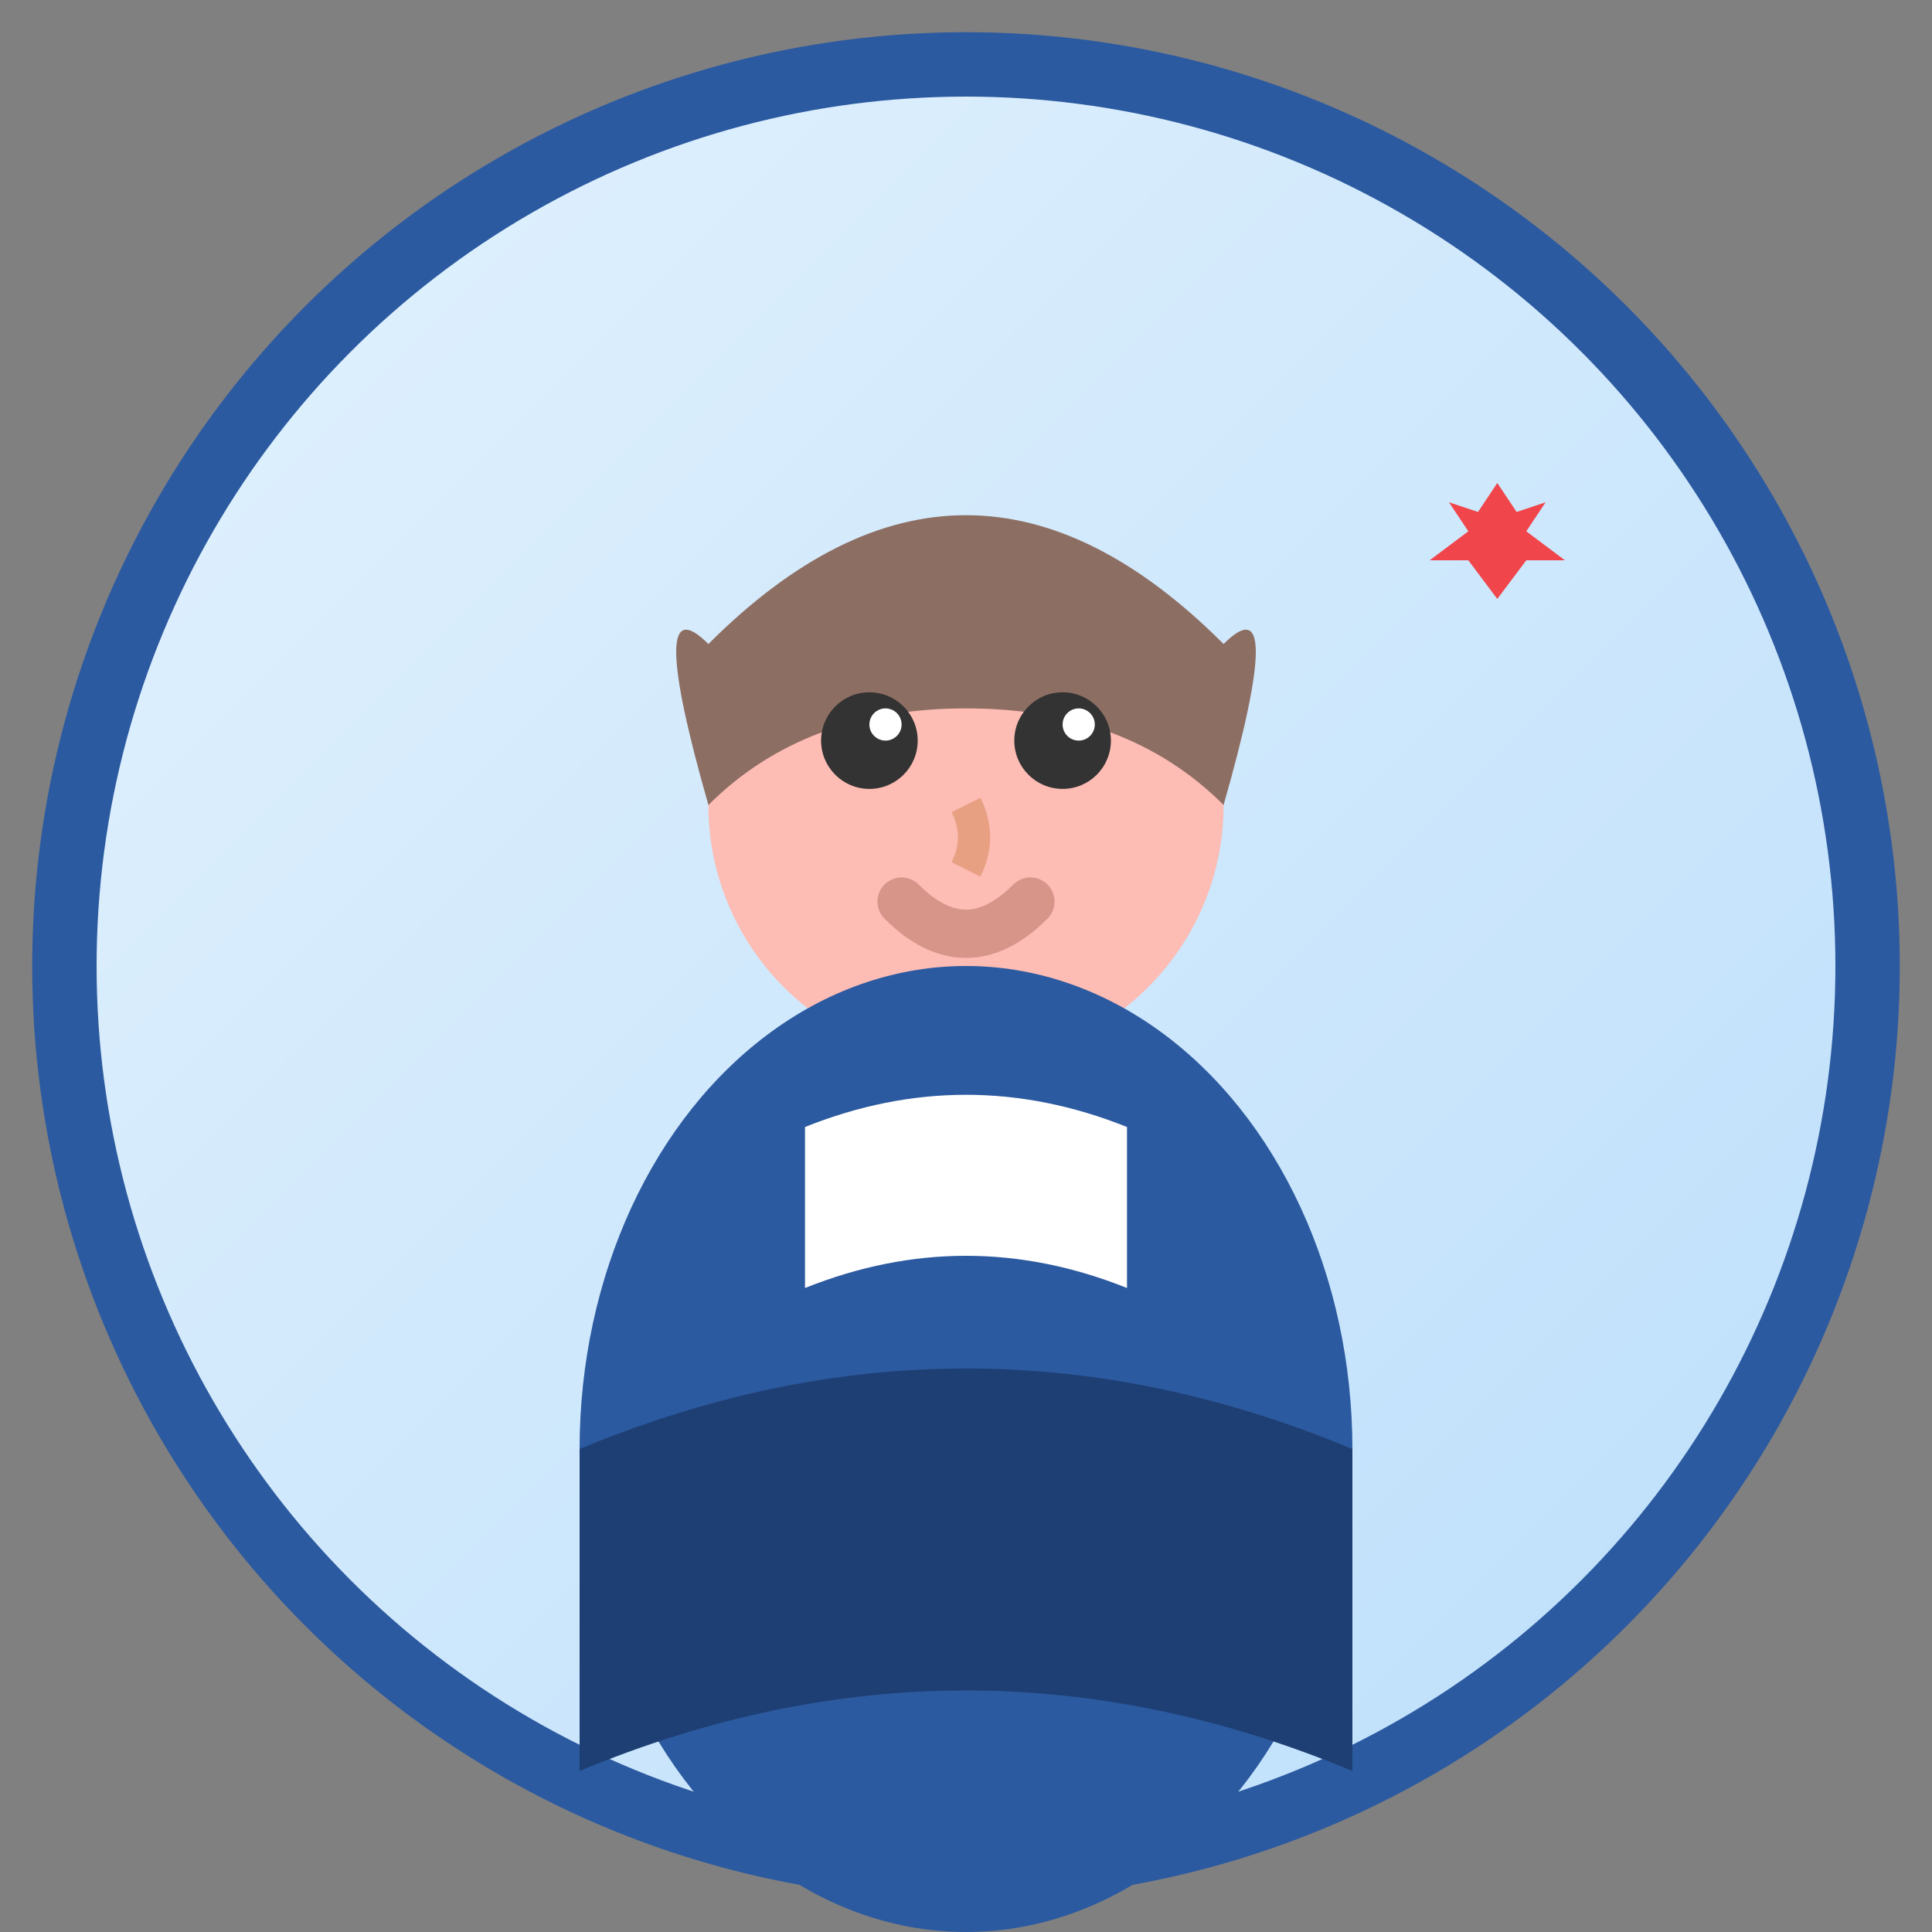
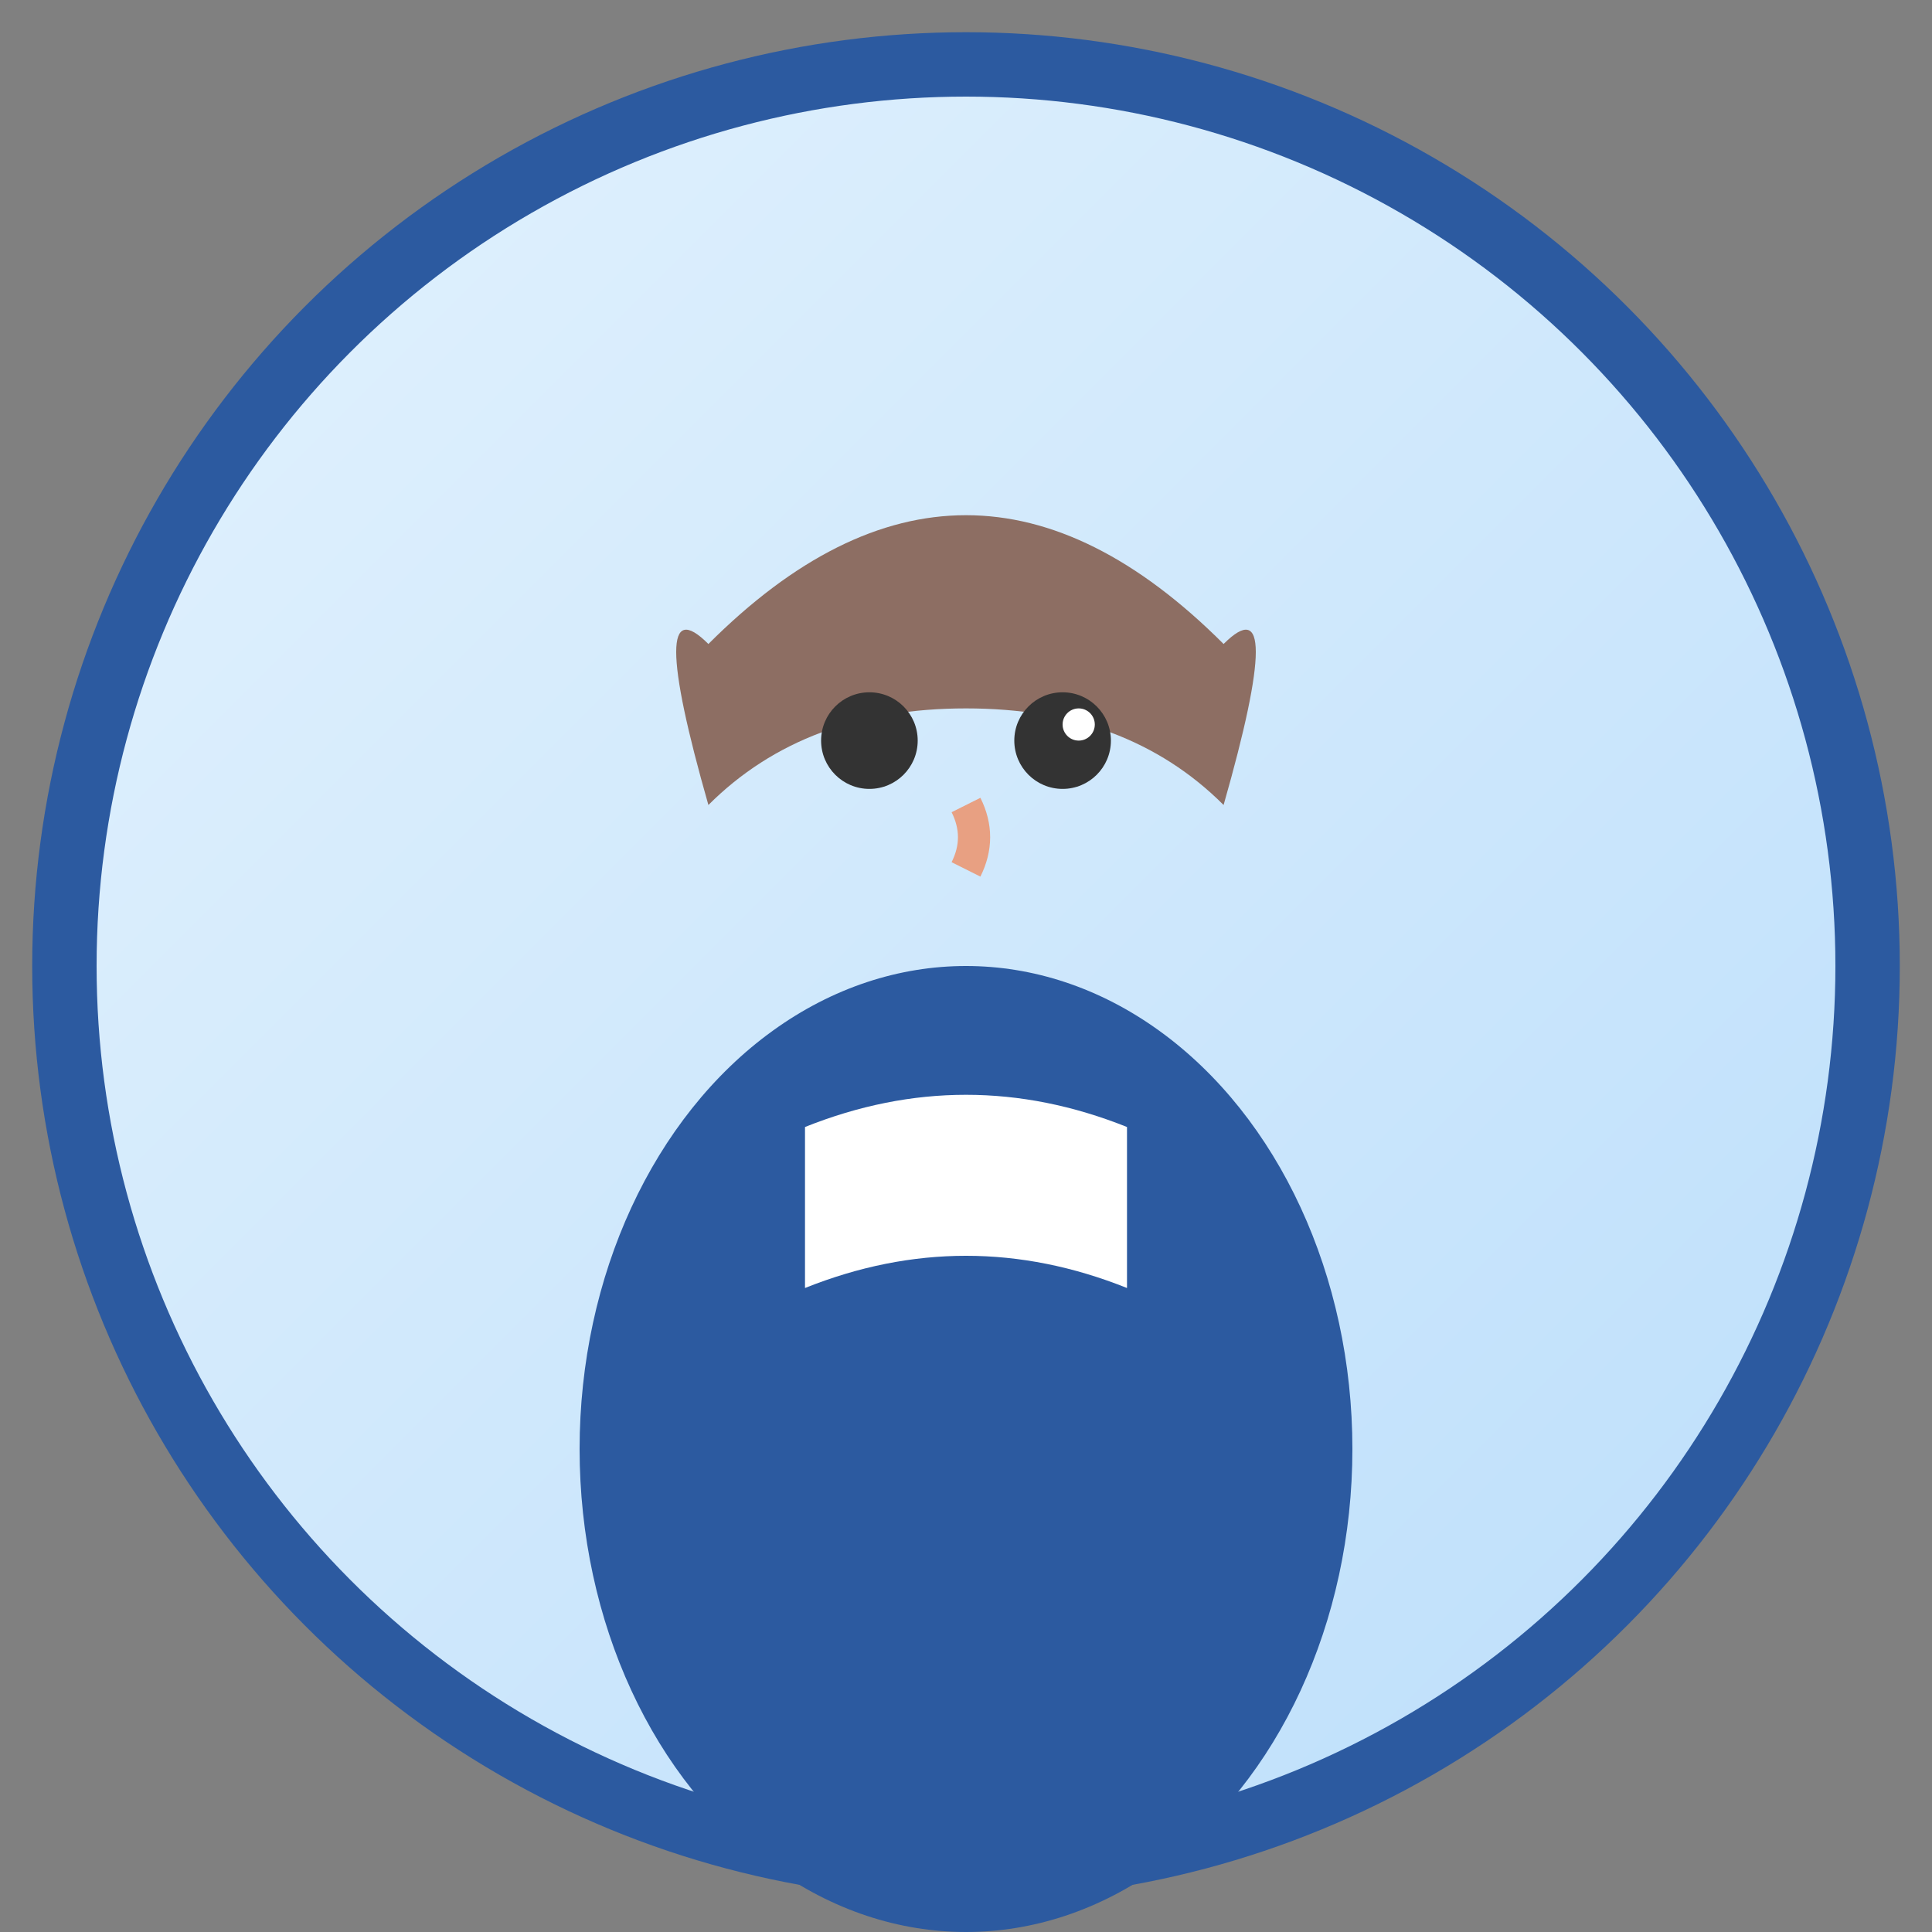
<svg xmlns="http://www.w3.org/2000/svg" width="60" height="60" viewBox="0 0 60 60" fill="none">
  <rect x="0" y="0" width="60" height="60" fill="#808080" stroke="none" />
  <defs>
    <linearGradient id="avatar1Gradient" x1="0%" y1="0%" x2="100%" y2="100%">
      <stop offset="0%" style="stop-color:#e3f2fd" />
      <stop offset="100%" style="stop-color:#bbdefb" />
    </linearGradient>
  </defs>
  <circle cx="30" cy="30" r="28" fill="url(#avatar1Gradient)" stroke="#2c5aa0" stroke-width="2" />
-   <circle cx="30" cy="25" r="8" fill="#fdbcb4" />
  <path d="M22 20 Q30 12 38 20 Q40 18 38 25 Q35 22 30 22 Q25 22 22 25 Q20 18 22 20 Z" fill="#8d6e63" />
  <circle cx="27" cy="23" r="1.5" fill="#333" />
  <circle cx="33" cy="23" r="1.5" fill="#333" />
-   <circle cx="27.5" cy="22.5" r="0.5" fill="#ffffff" />
  <circle cx="33.5" cy="22.5" r="0.5" fill="#ffffff" />
  <path d="M30 25 Q30.5 26 30 27" stroke="#e8a082" stroke-width="1" fill="none" />
-   <path d="M28 28 Q30 30 32 28" stroke="#d7958a" stroke-width="1.5" fill="none" stroke-linecap="round" />
  <ellipse cx="30" cy="45" rx="12" ry="15" fill="#2c5aa0" />
-   <path d="M18 45 Q30 40 42 45 L42 55 Q30 50 18 55 Z" fill="#1e3f73" />
  <path d="M25 35 Q30 33 35 35 L35 40 Q30 38 25 40 Z" fill="#ffffff" />
  <g transform="translate(45, 15) scale(0.3)">
-     <path d="M5 0 L7 3 L10 2 L8 5 L12 8 L8 8 L5 12 L2 8 L-2 8 L2 5 L0 2 L3 3 Z" fill="#ff0000" opacity="0.7" />
-   </g>
+     </g>
</svg>